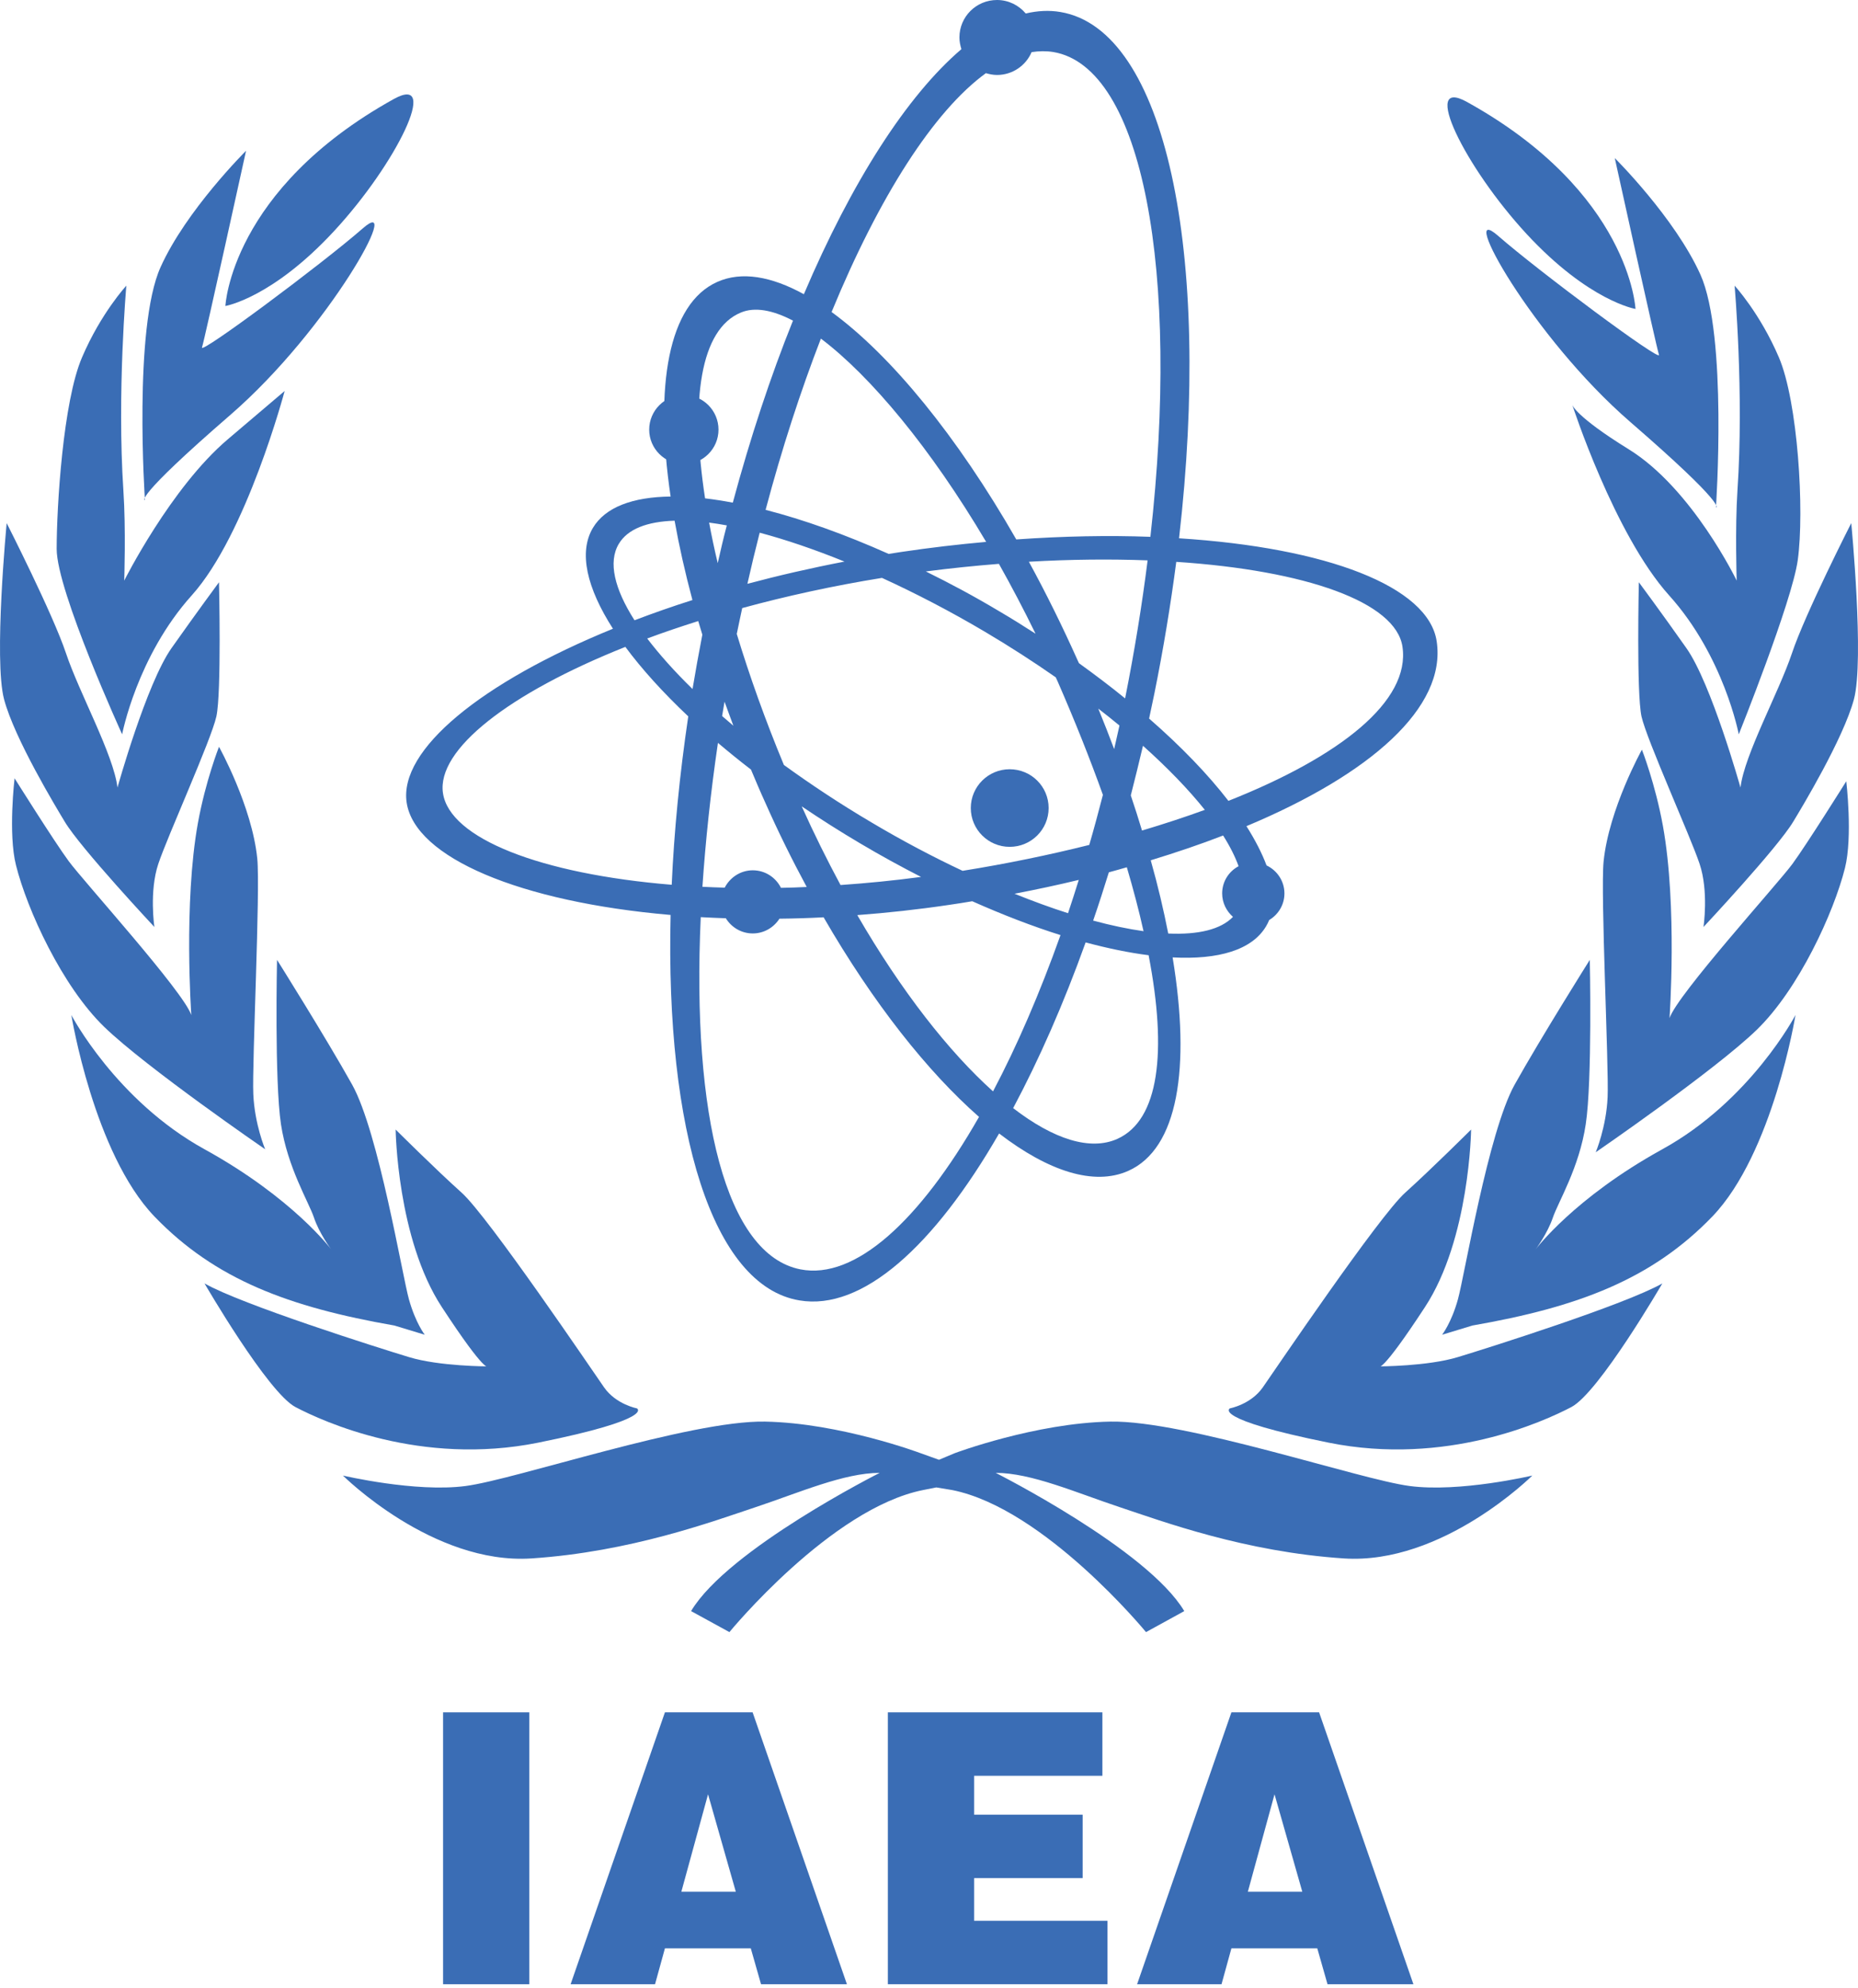
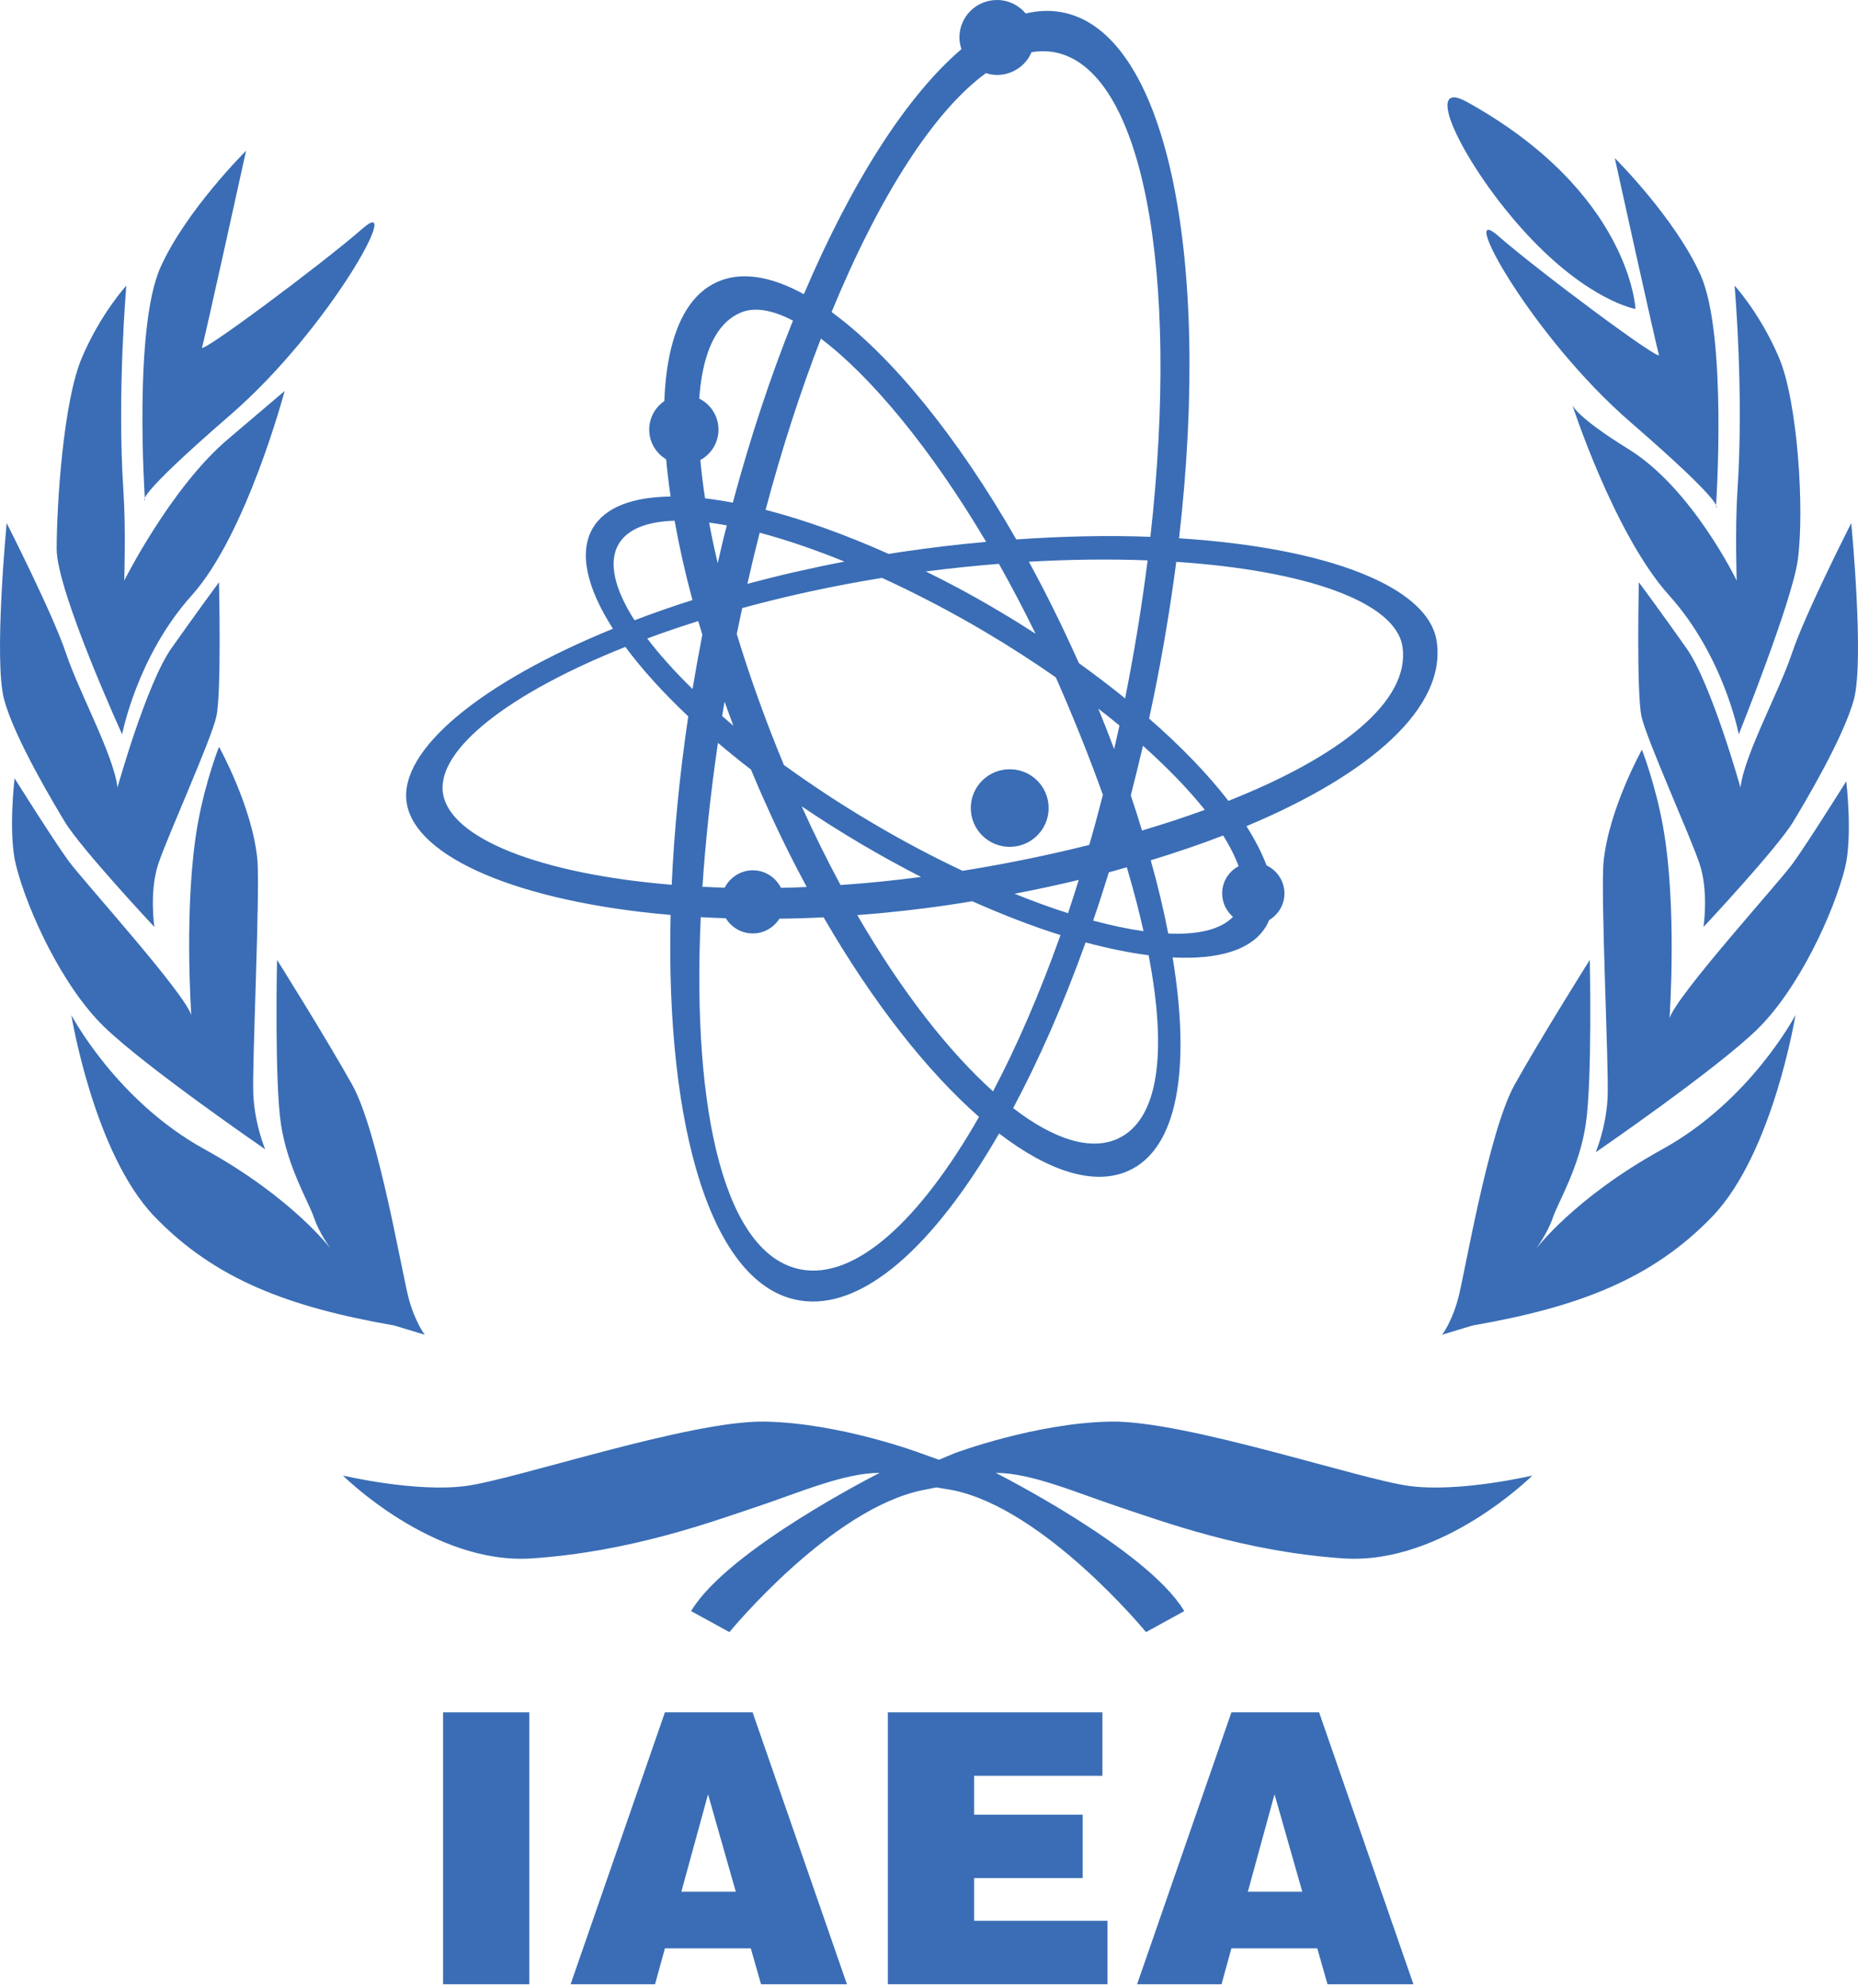
<svg xmlns="http://www.w3.org/2000/svg" width="460" height="492" viewBox="0 0 460 492" fill="none">
-   <path d="M97.524 24.491C57.113 46.901 55.802 75.73 55.802 75.73C55.802 75.73 67.348 73.809 82.746 57.15C98.161 40.508 109.083 18.108 97.524 24.491Z" fill="#3A6DB5" />
  <path d="M60.919 37.313C60.919 37.313 50.644 84.067 50.015 85.984C49.36 87.906 79.554 65.478 89.821 56.518C100.096 47.544 81.471 81.491 57.081 102.643C32.669 123.778 35.884 123.778 35.884 123.778C35.884 123.778 32.97 81.163 39.749 66.124C46.096 52.011 60.919 37.313 60.919 37.313Z" fill="#3A6DB5" />
  <path d="M259.619 199.986C259.619 205.292 255.309 209.588 249.971 209.588C244.665 209.588 240.347 205.292 240.347 199.986C240.347 194.675 244.665 190.384 249.971 190.384C255.309 190.384 259.619 194.675 259.619 199.986Z" fill="#3A6DB5" />
  <path d="M31.281 70.699C31.281 70.699 28.947 97.265 30.55 121.421C31.187 130.808 30.756 143.696 30.756 143.696C30.756 143.696 42.262 120.73 56.367 108.749L70.472 96.767C70.472 96.767 61.071 132.213 47.474 147.346C33.894 162.448 30.24 181.746 30.24 181.746C30.24 181.746 14.03 146.282 14.03 135.863C14.03 125.435 15.596 99.362 20.319 88.422C25.006 77.473 31.281 70.699 31.281 70.699Z" fill="#3A6DB5" />
  <path d="M38.222 229.425C38.222 229.425 36.907 220.617 39.196 213.793C41.481 206.934 52.264 183.195 53.57 177.319C54.863 171.452 54.217 144.104 54.217 144.104C54.217 144.104 48.663 151.619 42.468 160.4C36.26 169.185 29.086 194.912 29.086 194.912C28.103 186.746 19.61 171.452 16.346 161.697C13.092 151.942 1.653 129.47 1.653 129.47C1.653 129.47 -1.592 163.318 1.011 173.086C3.606 182.863 13.98 199.962 16.032 203.37C19.938 209.892 38.222 229.425 38.222 229.425Z" fill="#3A6DB5" />
  <path d="M3.608 192.621C3.608 192.621 13.412 208.252 17.008 213.127C20.595 218.025 45.406 245.368 47.364 251.217C47.364 251.217 45.406 223.555 48.998 203.695C50.896 193.249 54.218 184.827 54.218 184.827C54.218 184.827 62.375 199.462 63.695 212.498C64.467 220.336 62.375 263.288 62.712 270.781C63.039 278.269 65.648 284.437 65.648 284.437C65.648 284.437 36.262 264.258 25.829 254.176C15.374 244.075 6.719 225.171 3.954 214.119C1.987 206.308 3.608 192.621 3.608 192.621Z" fill="#3A6DB5" />
  <path d="M81.976 309.196C81.976 309.196 72.504 296.483 50.638 284.434C28.758 272.394 17.665 251.214 17.665 251.214C17.665 251.214 23.213 285.408 38.221 301.057C53.237 316.661 71.521 323.503 97.643 328.059L105.154 330.34C105.154 330.34 102.873 327.408 101.239 321.559C99.6 315.692 93.72 280.205 87.197 268.466C80.661 256.772 68.585 237.558 68.585 237.558C68.585 237.558 67.939 267.492 69.559 278.239C71.202 288.99 76.423 297.457 77.734 301.358C79.04 305.263 81.976 309.196 81.976 309.196Z" fill="#3A6DB5" />
-   <path d="M97.954 279.557C97.954 279.557 98.291 306.577 109.393 323.501C120.485 340.434 120.831 338.171 120.831 338.171C120.831 338.171 108.733 338.171 101.236 335.868C93.716 333.597 59.77 322.854 50.634 317.638C50.634 317.638 66.31 344.663 73.161 348.245C80.016 351.836 104.163 362.902 133.23 357.053C162.292 351.185 157.705 348.568 157.705 348.568C157.705 348.568 152.511 347.594 149.561 343.37C146.607 339.146 120.831 301.033 114.295 295.183C107.75 289.316 97.954 279.557 97.954 279.557Z" fill="#3A6DB5" />
  <path d="M363.18 25.226C403.627 47.627 404.911 76.461 404.911 76.461C404.911 76.461 393.365 74.548 377.949 57.903C362.552 41.239 351.621 18.811 363.18 25.226Z" fill="#3A6DB5" />
  <path d="M399.785 39.129C399.785 39.129 410.07 85.893 410.725 87.814C411.345 89.74 381.146 67.312 370.88 58.352C360.613 49.378 379.225 83.325 403.65 104.46C428.062 125.608 424.83 125.608 424.83 125.608C424.83 125.608 427.744 83.006 420.988 67.959C414.604 53.818 399.785 39.129 399.785 39.129Z" fill="#3A6DB5" />
  <path d="M429.449 70.699C429.449 70.699 431.792 97.265 430.153 121.421C429.543 130.808 429.965 143.696 429.965 143.696C429.965 143.696 418.984 120.919 403.232 111.191C389.98 103.007 389.266 100.201 389.266 100.201C389.266 100.201 399.632 132.213 413.229 147.346C426.845 162.448 430.481 181.746 430.481 181.746C430.481 181.746 443.639 148.985 445.084 138.642C446.777 126.427 445.107 99.362 440.402 88.422C435.711 77.473 429.449 70.699 429.449 70.699Z" fill="#3A6DB5" />
  <path d="M421.746 229.425C421.746 229.425 423.075 220.617 420.781 213.793C418.492 206.934 407.727 183.195 406.398 177.319C405.128 171.452 405.743 144.104 405.743 144.104C405.743 144.104 411.327 151.619 417.509 160.4C423.713 169.185 430.904 194.912 430.904 194.912C431.878 186.746 440.363 171.452 443.64 161.697C446.881 151.942 458.328 129.47 458.328 129.47C458.328 129.47 461.601 163.318 458.988 173.086C456.353 182.863 446.028 199.962 443.959 203.37C440.044 209.892 421.746 229.425 421.746 229.425Z" fill="#3A6DB5" />
  <path d="M457.097 193.356C457.097 193.356 447.301 209.005 443.733 213.858C440.128 218.76 415.303 246.103 413.337 251.979C413.337 251.979 415.303 224.308 411.707 204.435C409.817 194.002 406.504 185.54 406.504 185.54C406.504 185.54 398.338 200.197 397.014 213.229C396.238 221.045 398.338 264.024 398.011 271.507C397.683 278.999 395.066 285.177 395.066 285.177C395.066 285.177 424.461 264.989 434.893 254.911C445.331 244.81 453.986 225.902 456.769 214.85C458.731 207.039 457.097 193.356 457.097 193.356Z" fill="#3A6DB5" />
  <path d="M380.2 309.196C380.2 309.196 389.681 296.483 411.557 284.434C433.428 272.394 444.521 251.214 444.521 251.214C444.521 251.214 438.976 285.408 423.956 301.057C408.917 316.661 390.673 323.503 364.542 328.059L357.032 330.34C357.032 330.34 359.339 327.408 360.955 321.559C362.585 315.692 368.457 280.205 374.979 268.466C381.511 256.772 393.6 237.558 393.6 237.558C393.6 237.558 394.238 267.492 392.595 278.239C390.997 288.99 385.78 297.457 384.451 301.358C383.136 305.263 380.2 309.196 380.2 309.196Z" fill="#3A6DB5" />
-   <path d="M364.214 279.557C364.214 279.557 363.886 306.577 352.785 323.501C341.701 340.434 341.373 338.171 341.373 338.171C341.373 338.171 353.413 338.171 360.955 335.868C368.456 333.597 402.403 322.854 411.556 317.638C411.556 317.638 395.876 344.663 389.021 348.245C382.162 351.836 357.997 362.902 328.97 357.053C299.903 351.185 304.473 348.568 304.473 348.568C304.473 348.568 309.694 347.594 312.638 343.37C315.588 339.146 341.373 301.033 347.892 295.183C354.41 289.316 364.214 279.557 364.214 279.557Z" fill="#3A6DB5" />
  <path d="M235.726 368.775C258.584 373.331 283.728 403.934 283.728 403.934L293.2 398.735C284.042 383.432 246.513 364.524 246.513 364.524C255.343 364.524 266.404 369.421 277.196 373.003C287.975 376.59 308.212 384.078 332.691 385.699C357.166 387.319 379.369 365.188 379.369 365.188C379.369 365.188 361.43 369.421 349 367.778C336.61 366.162 293.537 351.51 274.916 351.837C256.308 352.178 236.39 359.644 236.39 359.644L232.471 361.287L227.888 359.644C227.888 359.644 207.992 352.178 189.375 351.837C170.768 351.51 127.686 366.162 115.269 367.778C102.874 369.421 84.904 365.188 84.904 365.188C84.904 365.188 107.103 387.319 131.582 385.699C156.084 384.078 176.321 376.59 187.099 373.003C197.864 369.421 208.966 364.524 217.796 364.524C217.796 364.524 180.227 383.432 171.096 398.735L180.586 403.934C180.586 403.934 205.693 373.331 228.543 368.775L231.807 368.128L235.726 368.775Z" fill="#3A6DB5" />
  <path d="M304.129 198.209C299.083 191.672 292.443 184.764 284.493 177.837C284.924 175.812 285.36 173.765 285.786 171.709C288.04 160.572 289.831 149.654 291.218 139.055C323.302 141.174 345.572 149.003 347.22 160.055C349.208 173.478 331.903 187.206 304.129 198.209ZM305.255 226.917C302.252 230.046 296.654 231.37 289.229 231.042C288.098 225.256 286.679 219.218 284.897 212.915C291.182 210.994 297.188 208.965 302.818 206.783C304.524 209.476 305.799 212.026 306.647 214.378C304.214 215.671 302.58 218.194 302.58 221.117C302.58 223.442 303.639 225.494 305.255 226.917ZM276.673 281.846C269.953 284.889 260.862 281.98 250.834 274.254C257.217 262.291 263.304 248.487 268.777 233.242C274.33 234.728 279.564 235.81 284.372 236.411C288.991 260.37 286.958 277.186 276.673 281.846ZM198.163 314.158C179.699 310.531 171.241 276.019 173.49 226.988C175.546 227.096 177.598 227.195 179.699 227.262C181.077 229.511 183.546 231.02 186.365 231.02C189.148 231.02 191.577 229.552 192.973 227.37C196.556 227.334 200.214 227.222 203.909 227.029C216.16 248.218 229.645 265.249 242.385 276.423C227.656 302.226 211.648 316.811 198.163 314.158ZM160.234 158.026C164.274 156.514 168.512 155.09 172.866 153.708C173.212 154.83 173.558 155.957 173.885 157.079C173.01 161.586 172.198 166.075 171.457 170.524C167.013 166.201 163.273 161.999 160.234 158.026ZM166.299 218.975C133.784 216.3 111.329 207.497 109.668 196.296C108.066 185.5 126.049 171.561 154.825 160.1C158.896 165.6 164.153 171.408 170.397 177.298C168.252 191.785 166.891 205.791 166.299 218.975ZM153.2 134.607C155.386 130.921 160.225 129.08 167.013 128.869C168.13 135.105 169.607 141.69 171.43 148.509C166.465 150.085 161.675 151.764 157.092 153.515C152.131 145.744 150.511 139.096 153.2 134.607ZM183.429 77.352C186.837 75.925 191.249 76.701 196.322 79.354C190.8 93.082 185.782 108.233 181.427 124.403C179.034 123.949 176.745 123.599 174.559 123.339C170.842 99.057 173.369 81.491 183.429 77.352ZM278.581 172.706C278.581 172.746 278.559 172.805 278.559 172.854C274.967 169.918 271.129 167.027 267.129 164.136C267.026 163.916 266.936 163.701 266.828 163.49C262.995 154.938 258.954 146.759 254.726 139.028C265.046 138.431 274.918 138.342 284.125 138.687C282.738 149.699 280.893 161.07 278.581 172.706ZM279.959 196.857C280.978 192.822 282.011 188.719 282.976 184.575C289.108 190.061 294.266 195.407 298.288 200.435C293.382 202.226 288.161 203.932 282.738 205.553C281.876 202.684 280.942 199.789 279.959 196.857ZM275.843 185.397C274.59 182.07 273.297 178.748 271.91 175.377C273.71 176.76 275.474 178.165 277.153 179.565C276.731 181.527 276.287 183.448 275.843 185.397ZM209.076 138.988C200.757 140.591 192.713 142.44 185.041 144.492C186.006 140.218 187.012 136.007 188.08 131.841C194.526 133.552 201.619 135.962 209.076 138.988ZM247.31 139.549C250.403 145.053 253.451 150.839 256.382 156.841C253.41 154.92 250.353 153.017 247.224 151.185C241.186 147.576 235.171 144.361 229.214 141.43C235.364 140.631 241.393 140.02 247.31 139.549ZM223.199 136.595C222.135 136.748 221.084 136.914 220.016 137.089C209.233 132.277 198.894 128.582 189.544 126.189C193.593 110.953 198.23 96.736 203.235 83.803C215.58 93.109 230.439 110.953 244.149 134.113C237.33 134.719 230.332 135.536 223.199 136.595ZM251.175 221.197C256.602 220.147 261.935 219.02 267.08 217.768C266.2 220.551 265.338 223.316 264.422 226.01C260.207 224.672 255.745 223.038 251.175 221.197ZM234.951 223.958C236.877 223.684 238.807 223.375 240.706 223.051C248.284 226.423 255.637 229.251 262.559 231.433C257.415 245.847 251.781 258.879 245.855 270.107C234.933 260.311 223.167 245.331 212.245 226.481C219.652 225.929 227.234 225.103 234.951 223.958ZM198.49 199.573C203.101 202.684 207.94 205.768 212.99 208.749C218.036 211.743 223.05 214.486 228.029 217.032C221.232 217.943 214.579 218.589 208.097 219.038C204.789 212.888 201.547 206.37 198.49 199.573ZM177.746 183.857C180.354 186.061 183.084 188.283 185.925 190.465C187.066 193.185 188.215 195.91 189.458 198.626C192.686 205.921 196.147 212.888 199.725 219.519C197.575 219.626 195.451 219.707 193.35 219.734C192.075 217.184 189.458 215.393 186.365 215.393C183.344 215.393 180.722 217.166 179.421 219.689C177.571 219.644 175.73 219.563 173.903 219.474C174.662 208.228 175.919 196.296 177.746 183.857ZM179.38 173.658C180.094 175.615 180.808 177.595 181.571 179.615C180.637 178.811 179.681 178.008 178.779 177.213C178.967 176.05 179.174 174.834 179.38 173.658ZM177.692 139.374C176.875 135.949 176.161 132.595 175.564 129.341C177.001 129.534 178.437 129.749 179.941 130.032C179.133 133.098 178.397 136.227 177.692 139.374ZM269.679 209.113C259.745 211.595 249.222 213.777 238.313 215.523C230.969 212.067 223.419 208.094 215.805 203.569C208.012 198.972 200.757 194.159 194.073 189.32C189.458 178.205 185.562 167.287 182.401 156.877C182.41 156.787 182.446 156.711 182.464 156.621C182.859 154.552 183.344 152.541 183.757 150.494C194.585 147.54 206.203 144.99 218.359 143.024C226.61 146.799 235.211 151.248 243.889 156.383C250.048 160.029 255.897 163.808 261.383 167.633C261.549 167.997 261.72 168.36 261.895 168.755C266.115 178.416 269.85 187.789 273.055 196.723C271.968 200.934 270.86 205.055 269.679 209.113ZM278.98 214.643C280.606 220.165 281.993 225.431 283.115 230.463C279.29 229.92 275.12 229.053 270.64 227.841C271.986 223.949 273.279 219.927 274.527 215.891C276.036 215.505 277.499 215.052 278.98 214.643ZM244.082 18.109C244.957 18.36 245.873 18.554 246.838 18.554C250.677 18.554 253.99 16.224 255.399 12.902C257.217 12.623 259.008 12.597 260.773 12.875C282.976 16.605 292.192 67.314 284.812 132.86C274.464 132.47 263.304 132.69 251.61 133.507C236.917 107.865 220.568 87.942 205.884 77.222C217.636 48.68 231.162 27.509 244.082 18.109ZM355.695 158.74C353.689 145.143 328.469 135.536 291.905 133.224C300.048 62.628 288.619 7.331 262.532 2.972C259.731 2.496 256.863 2.653 253.949 3.34C252.243 1.311 249.707 -3.05176e-05 246.838 -3.05176e-05C241.689 -3.05176e-05 237.532 4.143 237.532 9.275C237.532 10.289 237.743 11.259 238.026 12.165C224.527 23.671 210.835 45.062 199.02 72.818C190.94 68.374 183.586 67.095 177.589 69.77C165.446 75.171 161.98 95.439 166.029 122.89C156.661 123.002 149.855 125.503 146.78 130.665C143.198 136.703 145.285 145.533 151.754 155.607C119.158 168.886 98.737 185.567 100.677 198.626C102.733 212.269 128.788 223.231 166.029 226.445C164.75 279.691 176.314 318.257 197.916 321.839C213.48 324.474 231.274 308.435 247.355 280.526C259.601 289.917 270.869 293.544 279.317 289.791C291.658 284.31 294.827 264.347 290.316 236.954C301.669 237.556 309.951 235.118 313.439 229.273C313.731 228.775 314.009 228.236 314.225 227.698C316.478 226.36 317.996 223.918 317.996 221.117C317.996 218.042 316.168 215.415 313.569 214.185C312.424 211.142 310.755 207.887 308.591 204.471C339.355 191.605 358.133 175.058 355.695 158.74Z" fill="#3A6DB5" />
  <path d="M160.726 106.334C160.726 101.607 164.582 97.764 169.314 97.764C174.059 97.764 177.884 101.607 177.884 106.334C177.884 111.043 174.059 114.881 169.314 114.881C164.582 114.881 160.726 111.043 160.726 106.334Z" fill="#3A6DB5" />
  <path d="M109.697 423.794H131.052V491.082H109.697V423.794Z" fill="#3A6DB5" />
  <path d="M175.296 444.073L168.688 468.184H182.169L175.296 444.073ZM141.273 491.079L164.621 423.791H186.33L209.678 491.079H188.413L185.881 482.204H164.621L162.174 491.079H141.273Z" fill="#3A6DB5" />
  <path d="M219.814 491.08V423.793H272.929V439.496H241.169V449.12H268.041V464.819H241.169V475.382H274.191V491.08H219.814Z" fill="#3A6DB5" />
  <path d="M315.545 444.073L308.942 468.184H322.418L315.545 444.073ZM281.522 491.079L304.87 423.791H326.58L349.928 491.079H328.663L326.131 482.204H304.87L302.424 491.079H281.522Z" fill="#3A6DB5" />
</svg>